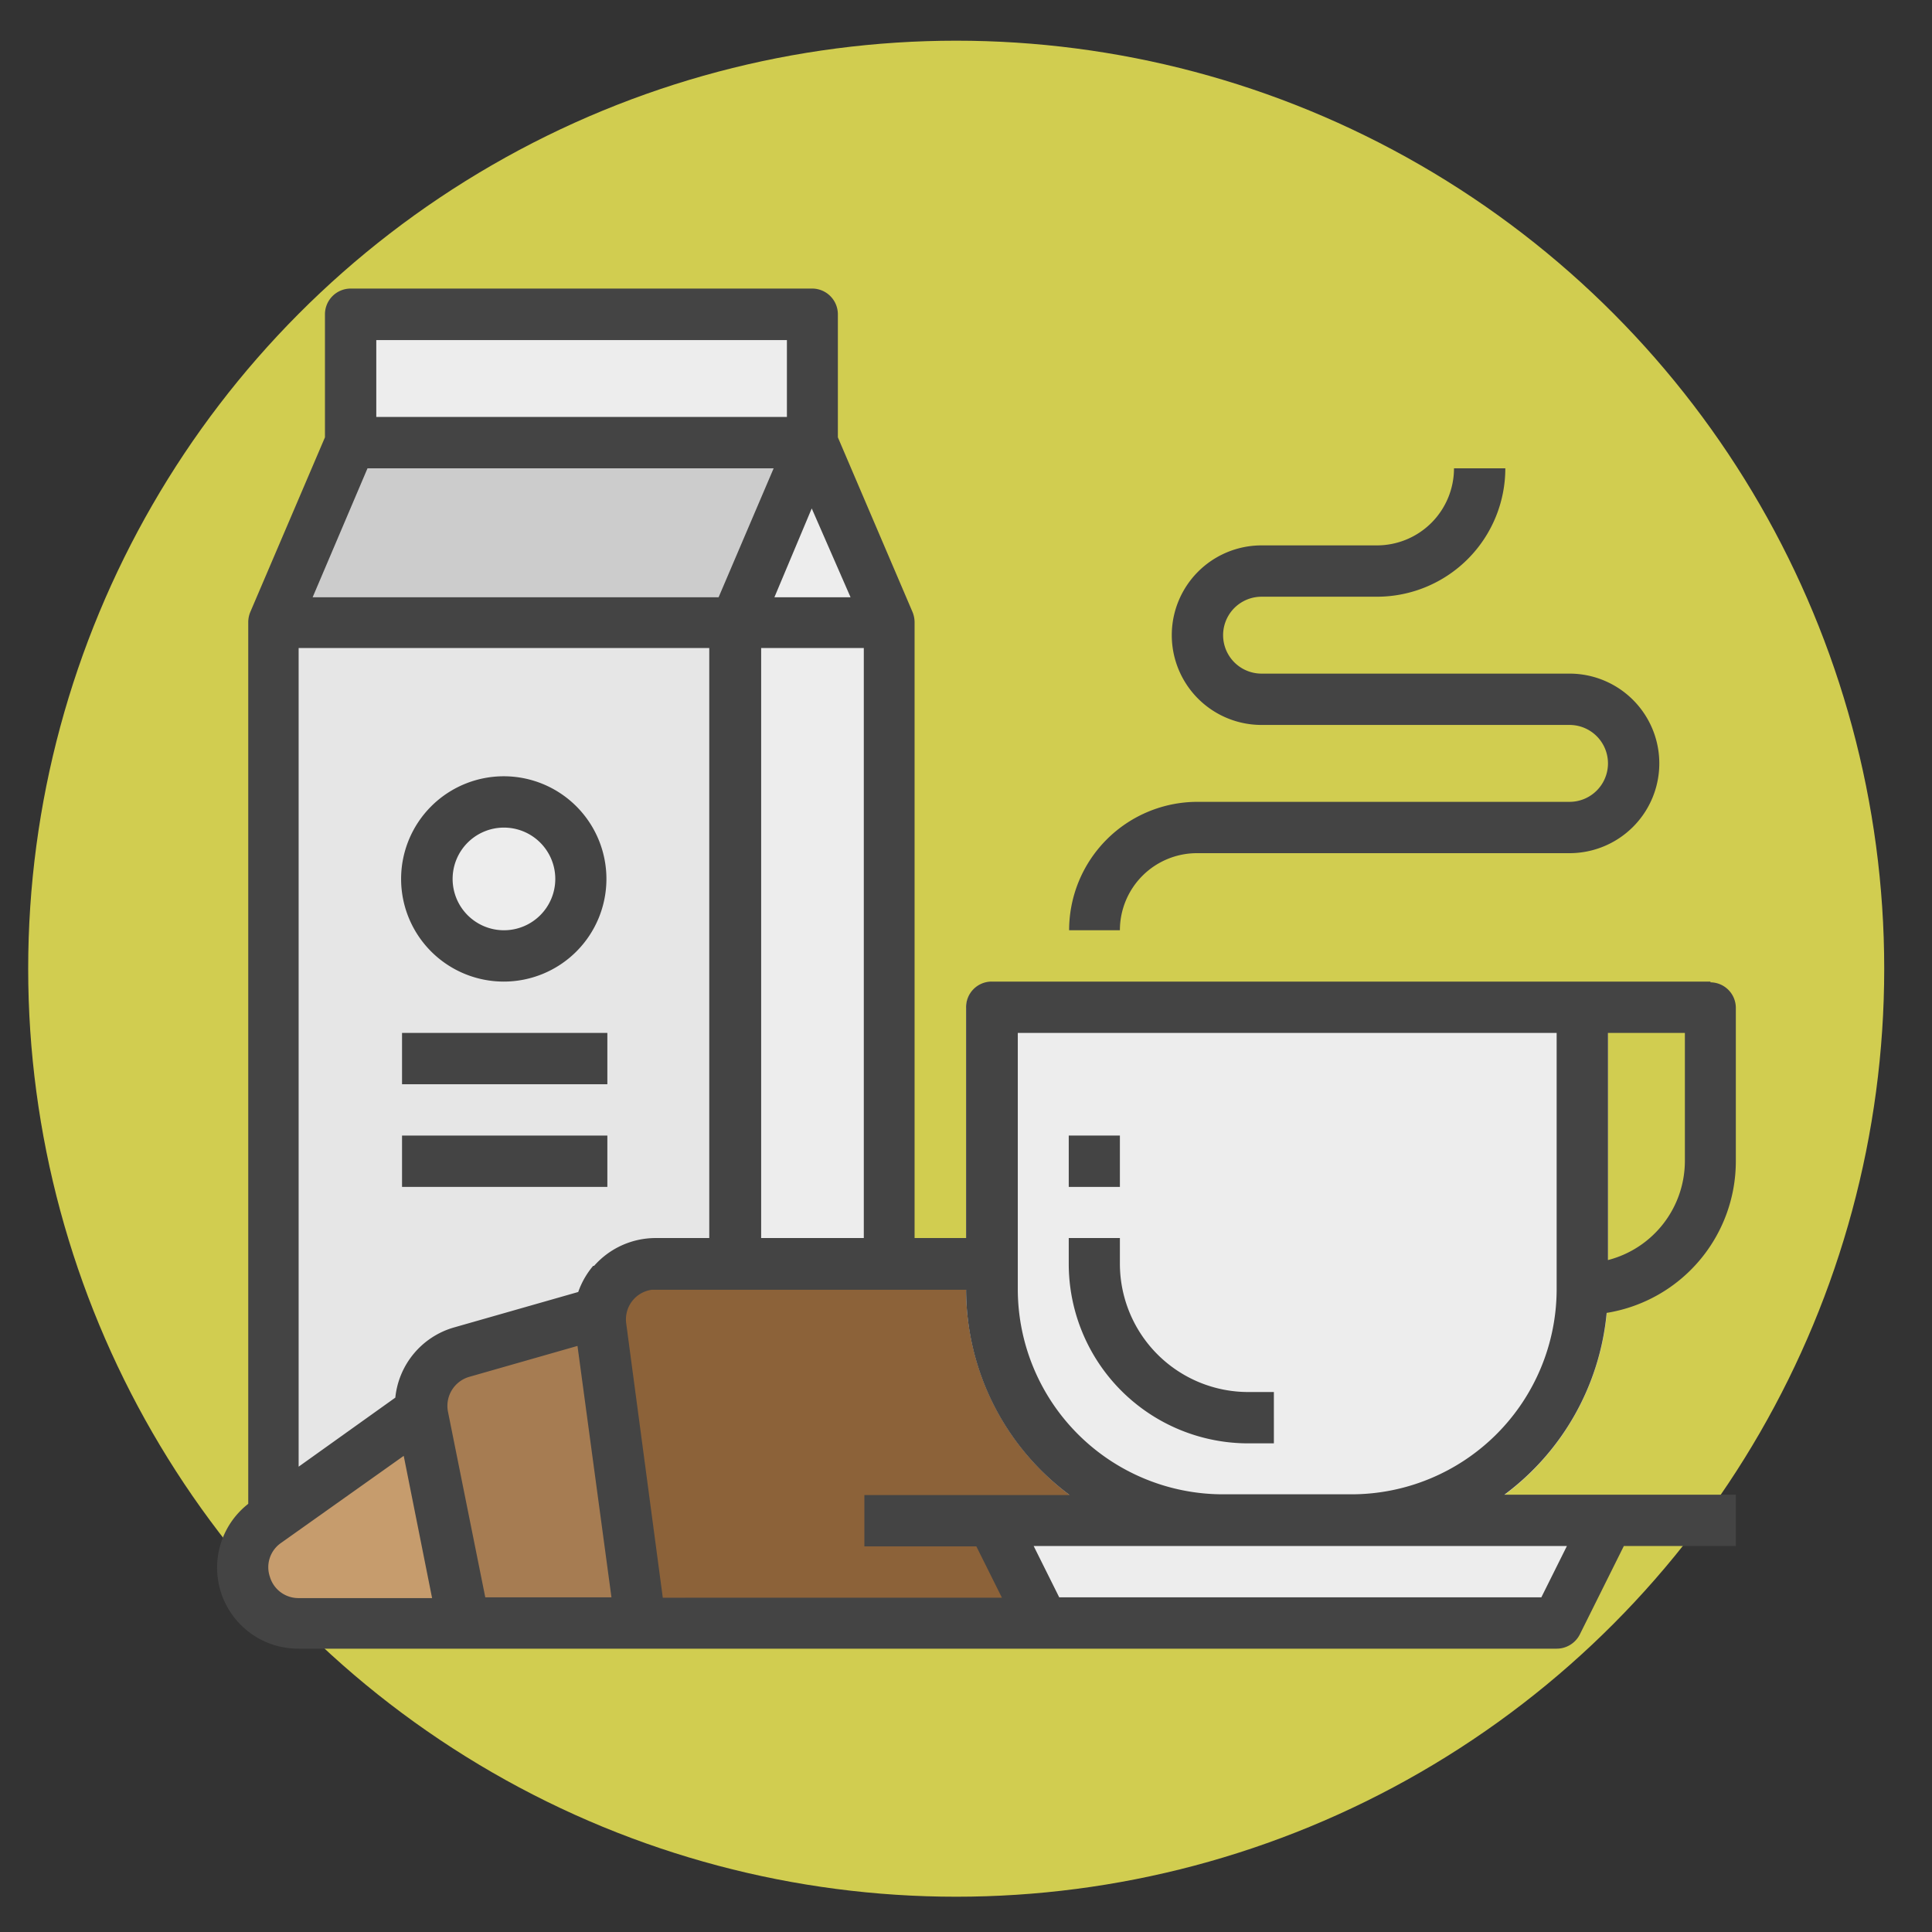
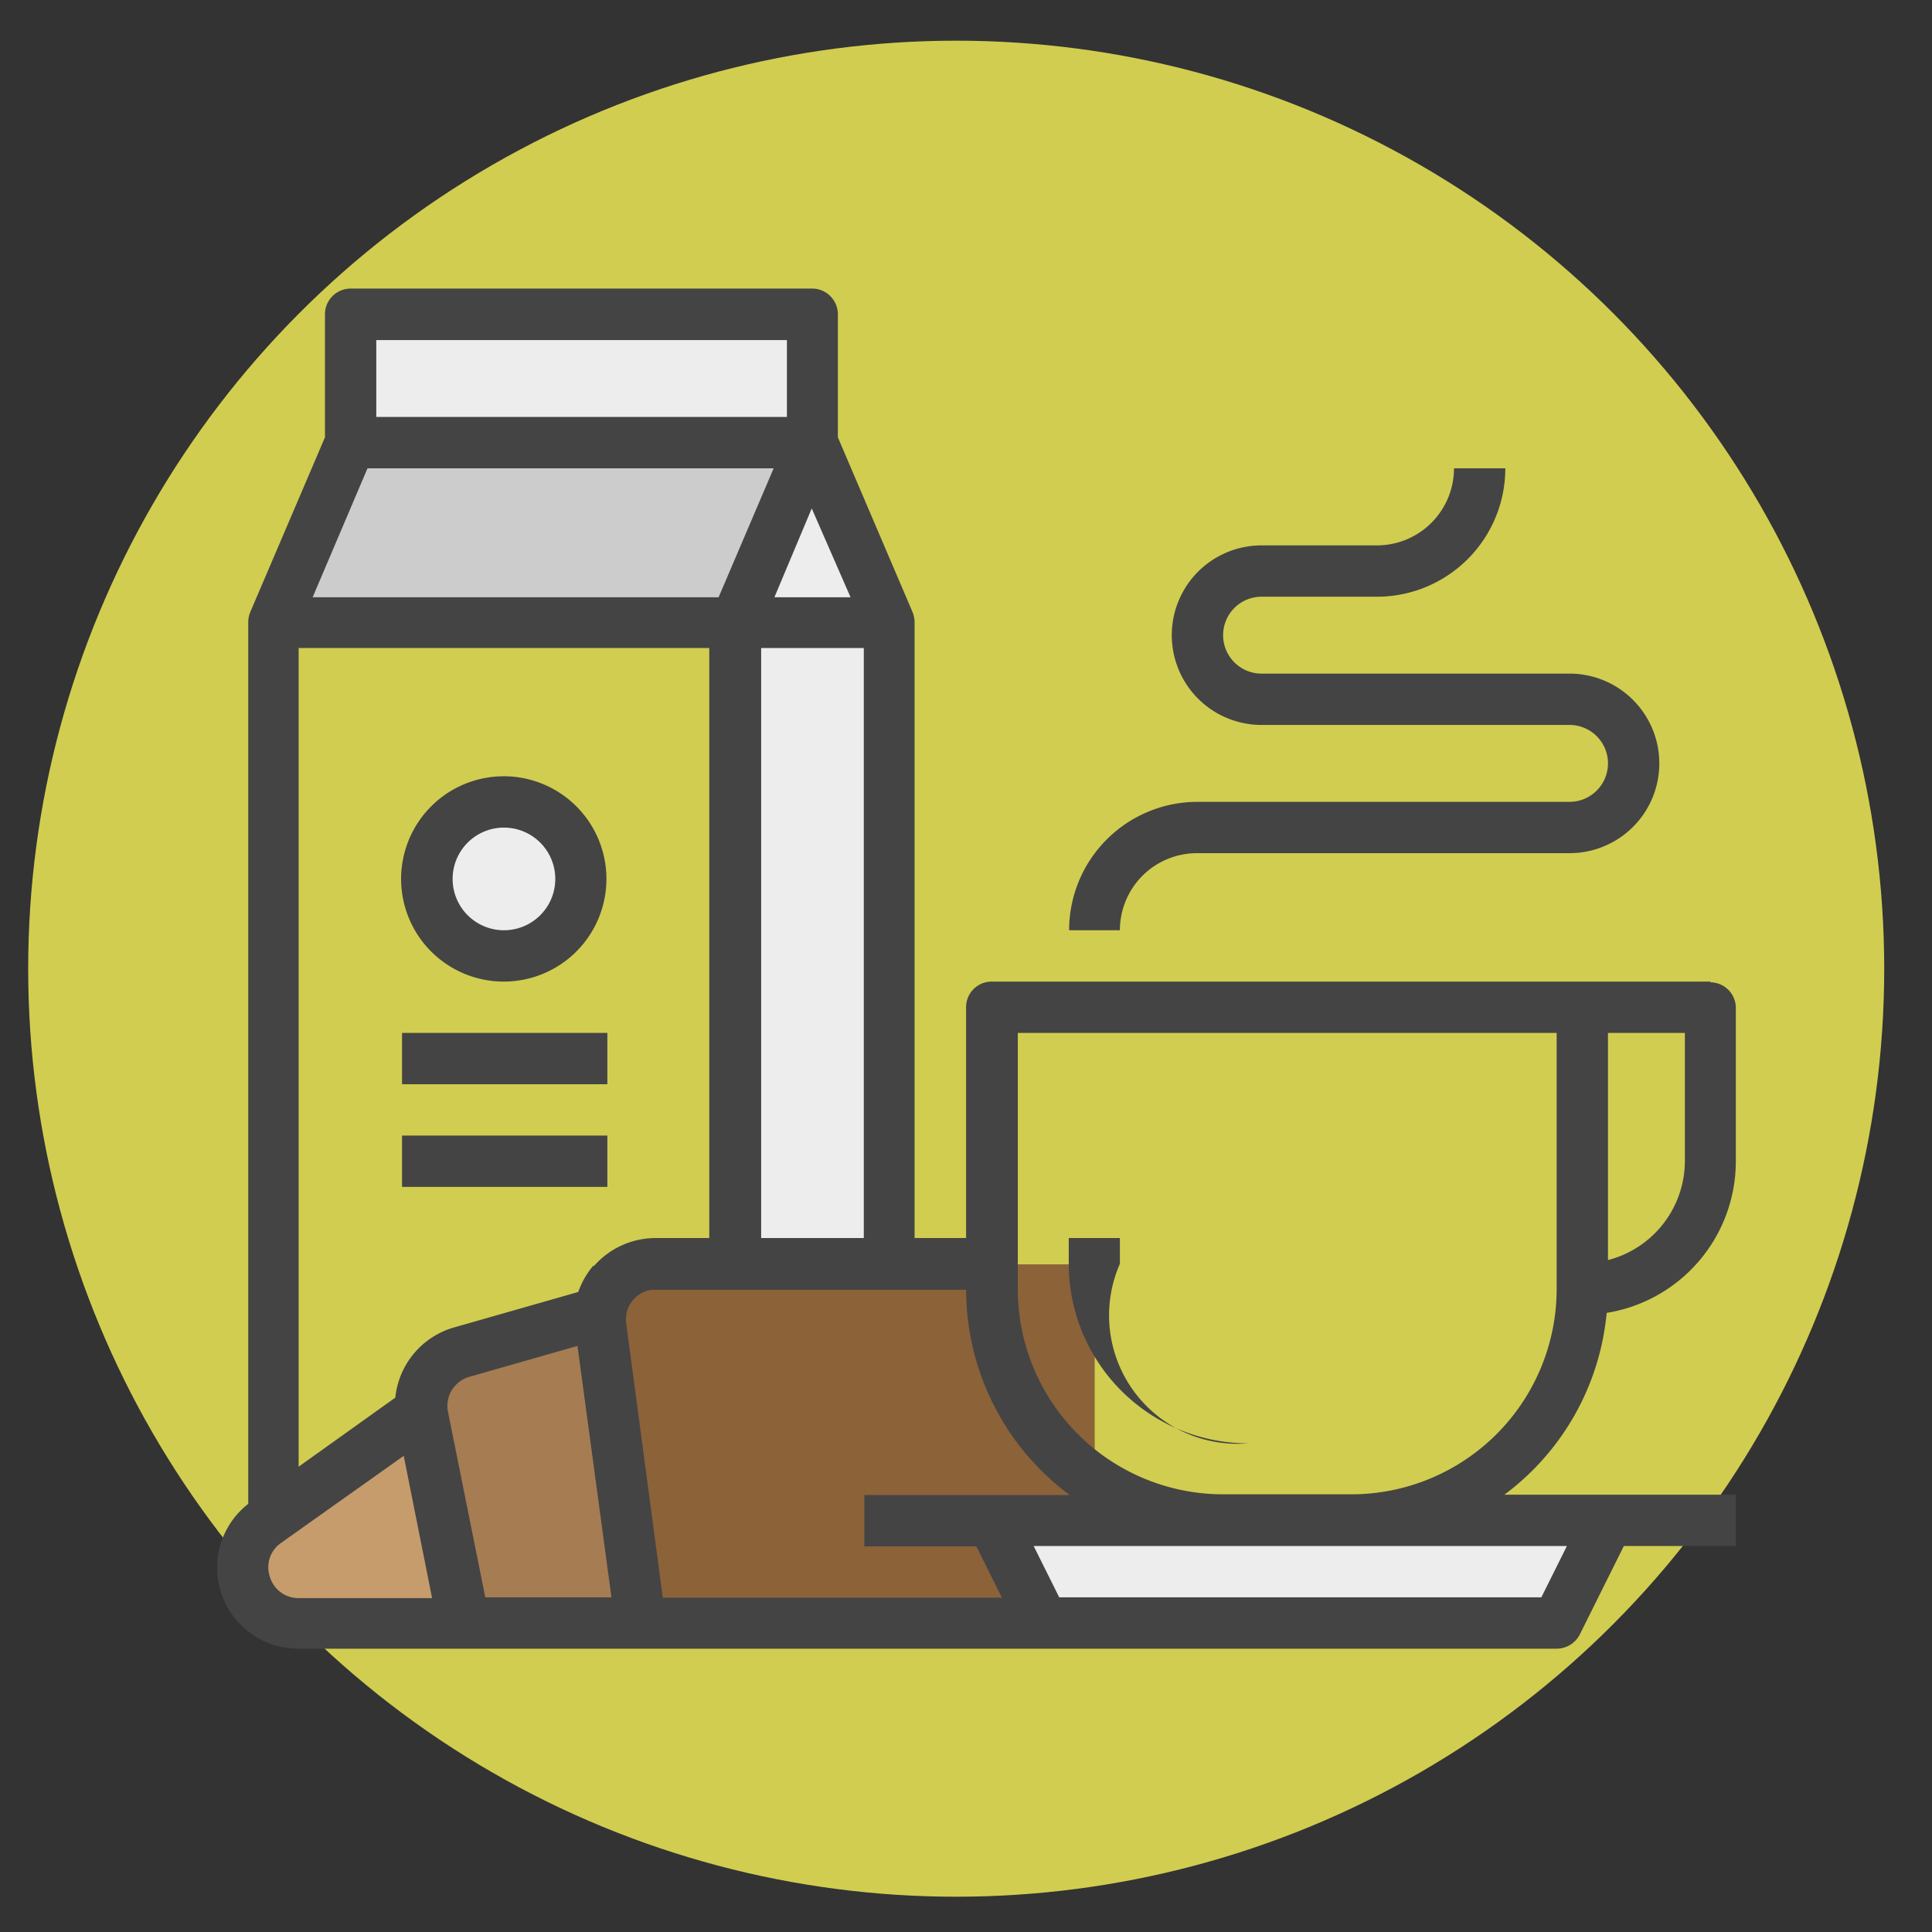
<svg xmlns="http://www.w3.org/2000/svg" id="Arte" viewBox="0 0 103.51 103.51">
  <rect x="0" y="0" width="103.51" height="103.51" fill="#333333" stroke="none" />
  <defs>
    <style>.cls-1{fill:#d1cd50;}.cls-2{fill:#e6e6e6;}.cls-3{fill:#ededed;}.cls-4{fill:#ccc;}.cls-5{fill:#c69c6d;}.cls-6{fill:#a67c52;}.cls-7{fill:#8c6239;}.cls-8{fill:#444;}</style>
  </defs>
  <title>WEB Portada</title>
  <circle class="cls-1" cx="51.23" cy="51.9" r="49.72" />
-   <path class="cls-2" d="M14.66,33.34H39.41V81.46H14.66Z" />
  <path class="cls-3" d="M39.41,33.34h8.25V81.46H39.41Z" />
  <path class="cls-3" d="M39.41,33.34l4.12-9.62,4.13,9.62Z" />
  <path class="cls-4" d="M43.53,23.72H18.79l-4.13,9.62H39.41Z" />
  <path class="cls-3" d="M18.79,16.84H43.53v6.88H18.79Z" />
  <circle class="cls-3" cx="27.04" cy="47.09" r="4.12" />
  <path class="cls-5" d="M23.39,75l-9.14,6.53A3,3,0,0,0,16,87H27.59Z" />
  <path class="cls-6" d="M33.75,69.87l-9,2.58a3,3,0,0,0-2.1,3.46l2.22,11h13.6Z" />
  <path class="cls-7" d="M58.65,87H34.31L32.16,71.09a3,3,0,0,1,2.55-3.35,2.69,2.69,0,0,1,.4,0H58.65V87Z" />
-   <path class="cls-3" d="M72.38,82.83H65.53A13.79,13.79,0,0,1,51.76,69.06V54a1.37,1.37,0,0,1,1.37-1.37H84.77A1.37,1.37,0,0,1,86.15,54v15.1A13.79,13.79,0,0,1,72.38,82.83Z" />
  <path class="cls-3" d="M83.4,87H55.91l-2.75-5.5h33Z" />
  <path class="cls-8" d="M91.65,52.59H53.13A1.37,1.37,0,0,0,51.76,54V66.33H49v-33a1.45,1.45,0,0,0-.11-.54l-4-9.36v-6.6a1.38,1.38,0,0,0-1.38-1.37H18.79a1.38,1.38,0,0,0-1.38,1.37v6.6l-4,9.36a1.45,1.45,0,0,0-.11.54V80.57A4.34,4.34,0,0,0,16,88.33H83.4a1.39,1.39,0,0,0,1.24-.76L87,82.83h6V80.08H80.6a13.73,13.73,0,0,0,5.48-9.74A8.23,8.23,0,0,0,93,62.21V54a1.37,1.37,0,0,0-1.37-1.37ZM40.78,66.33V34.72h5.5V66.33Zm-9,1.49a4.43,4.43,0,0,0-.8,1.4l-6.69,1.91a4.37,4.37,0,0,0-3.11,3.75L16,78.58V34.72H38V66.33H35.11a4.4,4.4,0,0,0-3.28,1.49ZM19.69,25.09H41.45L38.5,32H16.75ZM45.57,32H41.49l2-4.76ZM20.16,18.22h22v4.12h-22Zm-5.7,66.26a1.58,1.58,0,0,1,.59-1.81L21.63,78l1.52,7.62H16A1.59,1.59,0,0,1,14.46,84.48ZM24,75.63a1.62,1.62,0,0,1,1.13-1.86l5.81-1.66,1.82,13.47H26Zm9.55-4.73a1.6,1.6,0,0,1,1.38-1.8l.21,0H51.76a13.73,13.73,0,0,0,5.55,11h-11v2.75h6l1.37,2.75H35.51Zm50.4,11.93-1.37,2.75H56.75l-1.37-2.75ZM83.4,69.06a11,11,0,0,1-11,11H65.53a11,11,0,0,1-11-11V55.34H83.4Zm6.87-6.85a5.49,5.49,0,0,1-4.12,5.3V55.34h4.12Z" />
-   <path class="cls-8" d="M66.88,77.33h1.37V74.58H66.88A6.88,6.88,0,0,1,60,67.71V66.33H57.26v1.38A9.62,9.62,0,0,0,66.88,77.33Z" />
-   <path class="cls-8" d="M57.26,60.84H60v2.75H57.26Z" />
+   <path class="cls-8" d="M66.88,77.33h1.37H66.88A6.88,6.88,0,0,1,60,67.71V66.33H57.26v1.38A9.62,9.62,0,0,0,66.88,77.33Z" />
  <path class="cls-8" d="M60,49.84a4.13,4.13,0,0,1,4.12-4.13H84.09a4.81,4.81,0,1,0,0-9.62H67.59a2.06,2.06,0,0,1,0-4.12h6.19a6.88,6.88,0,0,0,6.87-6.88H77.9a4.13,4.13,0,0,1-4.12,4.13H67.59a4.81,4.81,0,0,0,0,9.62h16.5a2.06,2.06,0,1,1,0,4.12H64.15a6.88,6.88,0,0,0-6.87,6.88Z" />
  <path class="cls-8" d="M27,41.59a5.5,5.5,0,1,0,5.49,5.5A5.5,5.5,0,0,0,27,41.59Zm0,8.25a2.75,2.75,0,1,1,2.75-2.75A2.75,2.75,0,0,1,27,49.84Z" />
  <path class="cls-8" d="M21.54,55.34h11v2.75h-11Z" />
  <path class="cls-8" d="M21.54,60.84h11v2.75h-11Z" />
</svg>